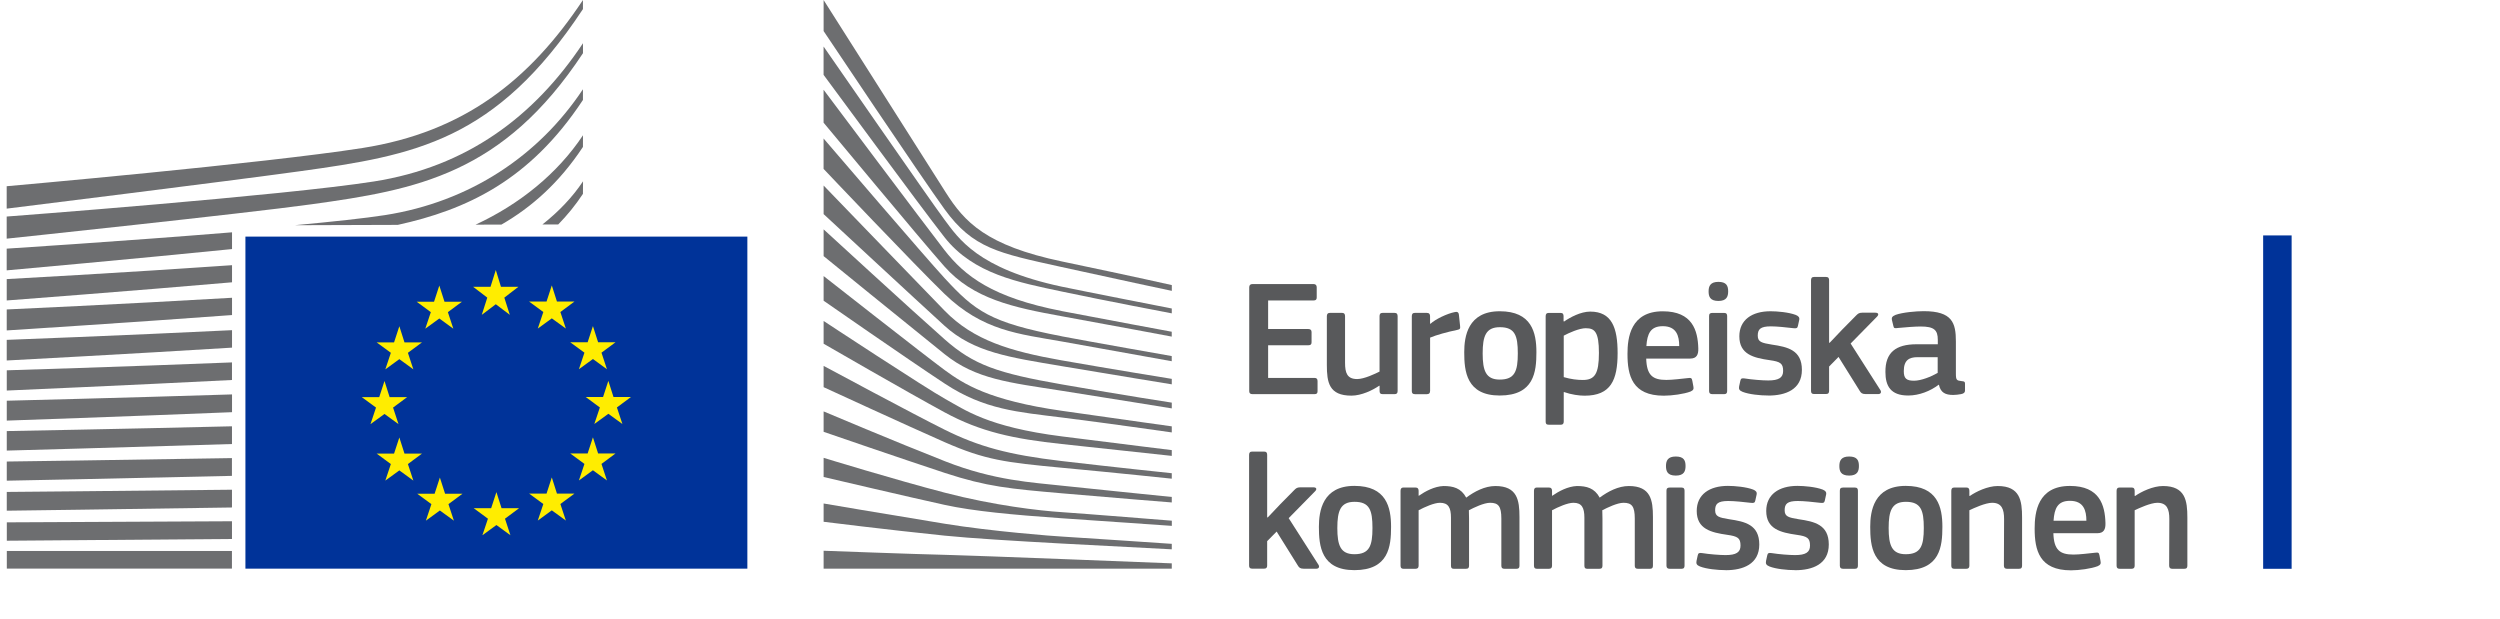
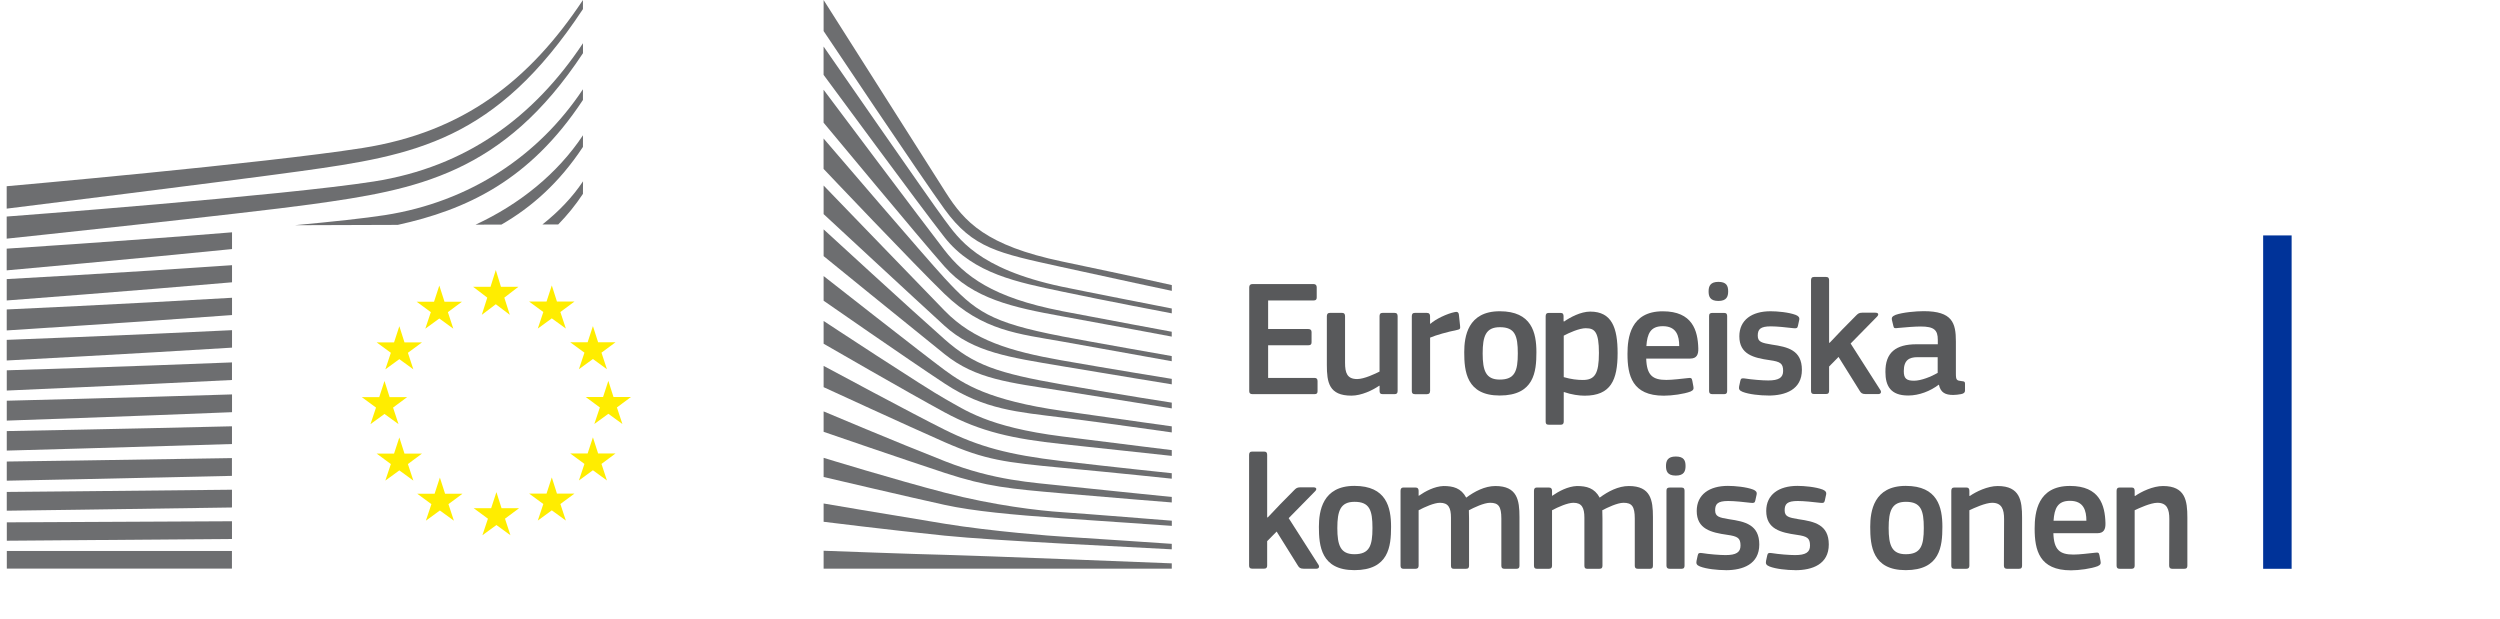
<svg xmlns="http://www.w3.org/2000/svg" width="291" height="72" viewBox="0 0 291 72" fill="none">
-   <path d="M86.993 27.541H86.937H28.567V66.191H86.937H86.993V27.541Z" fill="#003399" />
  <path d="M58.309 33.381H60.344L58.703 34.645L59.342 36.647L57.711 35.413L56.08 36.647L56.719 34.645L55.068 33.381H57.097L57.711 31.429L58.309 33.381Z" fill="#FFED00" />
  <path d="M58.381 59.157H60.416L58.78 60.376L59.414 62.302L57.783 61.114L56.152 62.302L56.796 60.376L55.139 59.157H57.169L57.783 57.282L58.381 59.157Z" fill="#FFED00" />
  <path d="M64.828 57.453H66.868L65.227 58.667L65.866 60.593L64.23 59.405L62.599 60.593L63.243 58.667L61.587 57.453H63.617L64.23 55.572L64.828 57.453Z" fill="#FFED00" />
  <path d="M64.828 35.1H66.868L65.227 36.319L65.866 38.245L64.23 37.057L62.599 38.245L63.243 36.319L61.587 35.1H63.617L64.23 33.224L64.828 35.1Z" fill="#FFED00" />
  <path d="M69.619 39.838H71.649L70.013 41.051L70.647 42.978L69.016 41.789L67.385 42.978L68.029 41.051L66.372 39.838H68.402L69.016 37.957L69.619 39.838Z" fill="#FFED00" />
  <path d="M69.619 52.781H71.649L70.013 54L70.647 55.926L69.016 54.738L67.385 55.926L68.029 54L66.372 52.781H68.402L69.016 50.906L69.619 52.781Z" fill="#FFED00" />
  <path d="M71.409 46.208H73.449L71.808 47.427L72.447 49.353L70.811 48.165L69.18 49.353L69.824 47.427L68.167 46.208H70.197L70.811 44.333L71.409 46.208Z" fill="#FFED00" />
  <path d="M51.739 35.12H53.769L52.133 36.334L52.767 38.26L51.136 37.072L49.505 38.26L50.149 36.334L48.497 35.12H50.522L51.136 33.239L51.739 35.12Z" fill="#FFED00" />
  <path d="M47.081 39.853H49.121L47.48 41.066L48.114 42.993L46.483 41.804L44.852 42.993L45.496 41.066L43.84 39.853H45.869L46.483 37.972L47.081 39.853Z" fill="#FFED00" />
  <path d="M45.353 46.229H47.388L45.752 47.442L46.386 49.368L44.755 48.185L43.124 49.368L43.768 47.442L42.116 46.229H44.141L44.755 44.348L45.353 46.229Z" fill="#FFED00" />
  <path d="M47.081 52.797H49.121L47.48 54.015L48.114 55.942L46.483 54.754L44.852 55.942L45.496 54.015L43.84 52.797H45.869L46.483 50.921L47.081 52.797Z" fill="#FFED00" />
  <path d="M51.806 57.468H53.835L52.199 58.682L52.833 60.608L51.202 59.42L49.571 60.608L50.215 58.682L48.564 57.468H50.589L51.202 55.588L51.806 57.468Z" fill="#FFED00" />
  <path d="M95.869 0.005C95.869 0.005 107.869 18.91 110.068 22.374C112.262 25.837 114.772 28.583 123.653 30.443C132.535 32.304 136.4 33.184 136.4 33.184V33.856C136.4 33.856 130.755 32.668 123.495 31.065C116.234 29.462 113.264 28.921 109.956 24.366C107.2 20.574 95.869 3.615 95.869 3.615V0V0.005Z" fill="#6D6E70" />
  <path d="M95.869 21.595C95.869 21.595 106.796 32.916 109.956 36.167C113.31 39.615 117.6 40.889 123.551 41.941C129.232 42.942 136.395 44.1 136.395 44.1V44.737C136.395 44.737 129.666 43.645 123.551 42.614C117.553 41.597 113.356 41.031 109.92 37.901C106.842 35.1 95.869 24.922 95.869 24.922V21.59V21.595Z" fill="#6D6E70" />
  <path d="M95.869 26.697C95.869 26.697 106.259 36.238 109.956 39.499C113.356 42.497 116.112 43.433 123.587 44.742C131.062 46.052 136.395 46.866 136.395 46.866V47.538C136.395 47.538 129.63 46.441 123.551 45.48C117.472 44.525 113.596 44.146 109.956 41.228C105.758 37.861 95.869 29.811 95.869 29.811V26.692V26.697Z" fill="#6D6E70" />
  <path d="M95.869 32.132C95.869 32.132 107.737 41.446 109.956 43.074C112.175 44.702 115.109 46.603 123.623 47.821C132.064 49.03 136.395 49.627 136.395 49.627V50.334C136.395 50.334 128.741 49.237 123.623 48.6C118.505 47.963 114.583 47.69 109.991 44.666C105.523 41.724 95.869 35.004 95.869 35.004V32.132Z" fill="#6D6E70" />
  <path d="M95.869 37.36C95.869 37.36 107.772 45.197 110.027 46.441C112.282 47.68 114.931 49.702 123.623 50.799C132.315 51.897 136.395 52.392 136.395 52.392V53.065C136.395 53.065 129.206 52.286 123.587 51.684C117.973 51.083 114.143 50.269 109.956 47.998C105.768 45.733 95.869 40.01 95.869 40.01V37.36Z" fill="#6D6E70" />
  <path d="M95.869 42.588C95.869 42.588 106.392 48.251 109.956 50.016C113.928 51.988 117.364 52.933 123.587 53.666C129.697 54.384 136.395 55.082 136.395 55.082V55.719C136.395 55.719 130.203 55.062 123.587 54.445C117.027 53.828 114.69 53.545 109.956 51.467C105.722 49.606 95.869 45.066 95.869 45.066V42.583V42.588Z" fill="#6D6E70" />
  <path d="M95.869 47.887C95.869 47.887 104.183 51.406 110.027 53.702C115.774 55.957 120.166 56.149 123.658 56.538C125.197 56.71 136.395 57.848 136.395 57.848V58.485C136.395 58.485 129.707 57.954 123.623 57.423C117.538 56.892 114.915 56.665 109.991 55.052C105.006 53.414 95.869 50.264 95.869 50.264V47.892V47.887Z" fill="#6D6E70" />
  <path d="M95.869 53.292C95.869 53.292 104.265 55.866 109.991 57.352C115.718 58.839 120.974 59.446 123.623 59.617C126.271 59.794 136.4 60.608 136.4 60.608V61.21C136.4 61.21 130.638 60.821 123.587 60.325C117.886 59.926 113.31 59.501 109.956 58.768C106.244 57.959 95.869 55.522 95.869 55.522V53.292Z" fill="#6D6E70" />
  <path d="M95.869 58.606C95.869 58.606 102.736 59.779 109.991 60.967C115.432 61.857 122.799 62.419 123.587 62.454C124.374 62.489 136.395 63.303 136.395 63.303V63.941C136.395 63.941 128.7 63.546 123.587 63.268C118.259 62.975 112.962 62.656 109.956 62.348C103.217 61.655 95.869 60.735 95.869 60.735V58.606Z" fill="#6D6E70" />
  <path d="M95.869 64.107C95.869 64.107 106.699 64.512 109.991 64.583C113.284 64.653 136.395 65.574 136.395 65.574V66.196H95.869V64.107Z" fill="#6D6E70" />
  <path d="M123.582 33.366C113.78 31.277 111.561 27.733 109.915 25.539C108.268 23.339 95.864 5.415 95.864 5.415V8.712C96.355 9.344 106.97 23.835 109.95 27.627C113.31 31.899 118.571 32.87 123.582 33.932C128.587 34.994 136.395 36.475 136.395 36.475V35.909C136.395 35.909 126.118 33.902 123.582 33.366Z" fill="#6D6E70" />
  <path d="M123.582 36.202C115.534 34.645 112.277 32.127 109.915 29.083C107.552 26.034 95.864 10.446 95.864 10.446V14.279C96.355 14.85 107.046 27.753 109.915 30.999C113.259 34.786 117.927 35.783 123.582 36.809C129.237 37.835 136.39 39.18 136.39 39.18V38.614C136.39 38.614 128.224 37.102 123.582 36.207V36.202Z" fill="#6D6E70" />
  <path d="M123.582 39.14C115.212 37.532 113.494 36.212 109.95 32.375C107.721 29.963 96.345 16.68 95.864 16.119V19.659C95.864 19.659 106.494 30.873 109.915 34.185C114.399 38.533 118.607 38.862 123.582 39.747C128.557 40.632 136.39 42.047 136.39 42.047V41.446C136.39 41.446 126.931 39.787 123.582 39.145V39.14Z" fill="#6D6E70" />
  <path d="M0.783 27.779C0.783 27.779 28.495 24.856 36.257 23.779C48.528 22.081 58.57 20.27 67.86 6.189C67.86 6.189 67.871 5.39 67.86 5.031C62.17 13.591 54.321 19.431 43.512 21.125C32.954 22.783 0.778 25.205 0.778 25.205V27.779H0.783Z" fill="#6D6E70" />
  <path d="M0.778 24.285C0.778 24.285 26.46 21.105 34.922 19.931C48.308 18.081 57.721 16.418 67.855 1.057C67.855 1.057 67.86 0.394 67.855 0.005C61.648 9.344 53.984 15.376 42.193 17.227C30.674 19.037 0.778 21.676 0.778 21.676V24.29V24.285Z" fill="#6D6E70" />
  <path d="M26.997 64.133H0.793V66.185H26.997V64.133Z" fill="#6D6E70" />
  <path d="M67.855 22.571C67.855 22.571 67.871 21.362 67.865 21.105C66.633 22.96 65.012 24.644 63.141 26.125H64.977C66.009 25.074 66.976 23.895 67.85 22.571H67.855Z" fill="#6D6E70" />
  <path d="M67.855 17.11C67.855 17.11 67.865 16.038 67.86 15.745C64.89 20.215 60.467 23.784 55.354 26.151L58.371 26.14C61.858 24.133 65.099 21.281 67.85 17.11H67.855Z" fill="#6D6E70" />
  <path d="M67.855 11.649C67.855 11.649 67.865 10.714 67.855 10.39C62.686 18.172 54.648 23.496 44.821 25.038C42.495 25.402 38.706 25.807 34.304 26.216L46.304 26.176C54.224 24.431 61.638 21.059 67.845 11.649H67.855Z" fill="#6D6E70" />
  <path d="M27.002 60.674C13.632 60.745 0.793 60.801 0.793 60.801V62.94C0.793 62.94 14.24 62.843 27.002 62.737V60.674Z" fill="#6D6E70" />
  <path d="M27.002 57.003C13.724 57.15 0.788 57.261 0.788 57.261V59.446C0.788 59.446 14.373 59.269 27.002 59.071V57.003Z" fill="#6D6E70" />
  <path d="M26.997 53.322C13.816 53.55 0.788 53.722 0.788 53.722V55.952C0.788 55.952 14.516 55.684 26.997 55.391V53.322Z" fill="#6D6E70" />
  <path d="M27.002 49.621C13.918 49.94 0.788 50.177 0.788 50.177V52.448C0.788 52.448 14.675 52.074 27.002 51.684V49.616V49.621Z" fill="#6D6E70" />
  <path d="M27.008 45.91C14.021 46.32 0.788 46.643 0.788 46.643V48.959C0.788 48.959 14.844 48.474 27.008 47.978V45.915V45.91Z" fill="#6D6E70" />
  <path d="M27.002 42.184C14.118 42.7 0.788 43.104 0.788 43.104V45.46C0.788 45.46 15.018 44.843 27.002 44.231V42.179V42.184Z" fill="#6D6E70" />
  <path d="M27.008 38.432C14.22 39.059 0.783 39.56 0.783 39.56V41.961C0.783 41.961 15.202 41.198 27.008 40.465V38.432Z" fill="#6D6E70" />
  <path d="M27.008 34.66C14.317 35.408 0.783 36.02 0.783 36.02V38.462C0.783 38.462 15.396 37.532 27.008 36.672V34.66Z" fill="#6D6E70" />
  <path d="M27.008 30.868C14.404 31.748 0.783 32.486 0.783 32.486V34.974C0.783 34.974 15.59 33.851 27.008 32.86V30.873V30.868Z" fill="#6D6E70" />
  <path d="M27.008 27.041C14.481 28.067 0.778 28.942 0.778 28.942V31.47C0.778 31.47 15.784 30.125 27.008 28.992V27.041Z" fill="#6D6E70" />
  <path d="M266.745 66.208V27.403H263.431V66.208H266.745Z" fill="#003399" />
  <path d="M145.41 33.45C145.41 33.201 145.526 33.064 145.796 33.064H152.9C153.134 33.064 153.266 33.201 153.266 33.43V34.629C153.266 34.863 153.17 34.975 152.88 34.975H147.61V38.298H152.28C152.529 38.298 152.666 38.415 152.666 38.644V39.843C152.666 40.077 152.57 40.189 152.28 40.189H147.61V43.99H153.017C153.251 43.99 153.363 44.107 153.363 44.356V45.535C153.363 45.784 153.266 45.88 152.997 45.88H145.796C145.526 45.88 145.41 45.764 145.41 45.535V33.445V33.45Z" fill="#58595B" />
  <path d="M162.322 45.88H160.95C160.66 45.88 160.584 45.743 160.584 45.514V44.915L160.543 44.894C159.791 45.418 158.475 46.053 157.301 46.053C154.694 46.053 154.445 44.508 154.445 42.48V36.804C154.445 36.57 154.542 36.418 154.811 36.418H156.219C156.468 36.418 156.564 36.555 156.564 36.804V42.231C156.564 43.39 156.798 44.122 157.972 44.122C158.8 44.122 160.076 43.502 160.579 43.253V36.804C160.579 36.57 160.655 36.418 160.945 36.418H162.317C162.586 36.418 162.683 36.555 162.683 36.804V45.514C162.683 45.763 162.586 45.88 162.317 45.88H162.322Z" fill="#58595B" />
  <path d="M166.459 45.515C166.459 45.749 166.362 45.881 166.093 45.881H164.701C164.431 45.881 164.335 45.764 164.335 45.515V36.804C164.335 36.555 164.431 36.418 164.701 36.418H166.073C166.362 36.418 166.459 36.571 166.459 36.804V37.653L166.5 37.694C167.079 37.155 168.451 36.495 169.356 36.322C169.605 36.266 169.782 36.322 169.818 36.652L169.955 37.948C169.976 38.217 169.996 38.334 169.589 38.41C168.507 38.624 167.135 39.01 166.464 39.3V45.515H166.459Z" fill="#58595B" />
  <path d="M174.569 46.038C170.687 46.038 170.437 43.202 170.437 40.996C170.437 39.182 170.844 36.23 174.569 36.23C178.294 36.23 178.838 38.72 178.838 40.996C178.838 43.273 178.569 46.038 174.569 46.038ZM174.589 38.085C172.948 38.085 172.582 39.126 172.582 41.134C172.582 43.141 172.948 44.183 174.569 44.183C176.327 44.183 176.673 43.197 176.673 41.134C176.673 39.071 176.343 38.085 174.589 38.085Z" fill="#58595B" />
  <path d="M184.454 46.058C183.818 46.058 182.929 45.941 182.04 45.631L182.019 45.652V49.051C182.019 49.265 181.963 49.438 181.653 49.438H180.281C179.971 49.438 179.915 49.3 179.915 49.051V36.809C179.915 36.56 180.012 36.423 180.281 36.423H181.653C181.923 36.423 181.999 36.575 181.999 36.809V37.389L182.055 37.429C182.751 36.946 183.986 36.27 185.104 36.27C187.635 36.27 188.29 38.181 188.29 41.098C188.29 44.244 187.498 46.058 184.448 46.058H184.454ZM184.606 38.202C183.813 38.202 182.599 38.761 182.019 39.071V43.898C182.888 44.147 183.585 44.229 184.24 44.229C185.633 44.229 186.115 43.512 186.115 41.083C186.115 38.654 185.633 38.207 184.611 38.207L184.606 38.202Z" fill="#58595B" />
  <path d="M191.619 41.733C191.675 43.685 192.371 44.223 193.957 44.223C194.653 44.223 195.735 44.086 196.467 44.01C196.813 43.969 196.929 43.969 196.99 44.34L197.107 44.975C197.163 45.265 197.128 45.418 196.777 45.575C196.025 45.865 194.617 46.058 193.667 46.058C189.977 46.058 189.439 43.705 189.439 41.194C189.439 39.319 189.784 36.235 193.55 36.235C197.006 36.235 197.626 38.476 197.682 40.559C197.702 41.255 197.509 41.738 196.736 41.738H191.619V41.733ZM191.639 40.285H195.461C195.461 39.106 195.151 37.968 193.55 37.968C192.122 37.968 191.736 38.837 191.639 40.285Z" fill="#58595B" />
  <path d="M200.019 35.031C199.013 35.031 198.881 34.472 198.881 33.913C198.881 33.293 199.095 32.81 200.019 32.81C200.944 32.81 201.158 33.252 201.158 33.913C201.158 34.512 200.985 35.031 200.019 35.031ZM201.041 45.514C201.041 45.728 200.965 45.88 200.695 45.88H199.323C199.054 45.88 198.937 45.764 198.937 45.514V36.789C198.937 36.52 199.054 36.423 199.323 36.423H200.695C200.965 36.423 201.041 36.575 201.041 36.789V45.514Z" fill="#58595B" />
  <path d="M205.833 46.038C204.868 46.038 203.572 45.901 202.84 45.611C202.454 45.458 202.377 45.281 202.433 44.976L202.571 44.34C202.626 44.03 202.764 44.01 203.074 44.051C203.922 44.188 205.157 44.285 205.818 44.285C207.053 44.285 207.556 43.954 207.556 43.182C207.556 42.292 207.226 42.099 206.011 41.926C204.121 41.657 202.459 41.251 202.459 39.147C202.459 37.236 203.927 36.23 206.087 36.23C206.88 36.23 208.211 36.347 209.025 36.657C209.355 36.794 209.487 36.946 209.431 37.236L209.279 37.932C209.223 38.202 209.106 38.242 208.755 38.202C207.927 38.105 206.844 37.988 206.128 37.988C204.893 37.988 204.603 38.334 204.603 39.071C204.603 39.807 205.066 39.919 206.245 40.112C208.079 40.382 209.741 40.748 209.741 43.05C209.741 45.352 207.83 46.043 205.843 46.043L205.833 46.038Z" fill="#58595B" />
  <path d="M212.958 39.915L214.447 38.349L216.048 36.728C216.241 36.535 216.378 36.398 216.744 36.398H218.289C218.655 36.398 218.716 36.611 218.502 36.84L215.413 39.986L218.889 45.428C219.026 45.662 218.909 45.87 218.64 45.87H217.151C216.744 45.87 216.612 45.733 216.475 45.505L214.005 41.546L212.907 42.664V45.499C212.907 45.713 212.831 45.865 212.541 45.865H211.169C210.9 45.865 210.803 45.749 210.803 45.499V32.622C210.803 32.373 210.9 32.236 211.169 32.236H212.541C212.831 32.236 212.907 32.388 212.907 32.622V39.884L212.963 39.904L212.958 39.915Z" fill="#58595B" />
  <path d="M225.663 44.783C224.697 45.515 223.401 46.038 222.11 46.038C220.062 46.038 219.463 44.92 219.463 43.299C219.442 41.038 220.662 40.072 223.091 40.072H225.561V39.569C225.561 38.41 225.134 38.004 223.554 38.004C222.918 38.004 221.699 38.1 220.926 38.176C220.54 38.232 220.443 38.217 220.388 37.943L220.215 37.226C220.174 36.977 220.235 36.82 220.657 36.647C221.485 36.357 223.015 36.22 223.919 36.22C227.258 36.22 227.665 37.592 227.665 39.752V43.477C227.665 44.27 227.761 44.29 228.361 44.366C228.651 44.387 228.727 44.443 228.727 44.656V45.469C228.727 45.682 228.59 45.815 228.264 45.876C227.954 45.931 227.645 45.972 227.355 45.972C226.445 45.972 225.886 45.703 225.693 44.793L225.652 44.773L225.663 44.783ZM225.546 41.576H223.188C222.222 41.576 221.602 41.922 221.602 43.197C221.602 44.046 221.892 44.315 222.801 44.315C223.63 44.315 224.809 43.833 225.546 43.406V41.571V41.576Z" fill="#58595B" />
  <path d="M147.554 60.242L149.038 58.676L150.639 57.055C150.832 56.862 150.969 56.725 151.335 56.725H152.88C153.246 56.725 153.307 56.938 153.093 57.167L150.003 60.313L153.48 65.756C153.617 65.989 153.5 66.198 153.23 66.198H151.747C151.34 66.198 151.208 66.061 151.071 65.832L148.601 61.873L147.498 62.991V65.827C147.498 66.04 147.422 66.193 147.132 66.193H145.76C145.491 66.193 145.394 66.076 145.394 65.827V52.949C145.394 52.7 145.491 52.563 145.76 52.563H147.132C147.422 52.563 147.498 52.715 147.498 52.949V60.211L147.554 60.232V60.242Z" fill="#58595B" />
  <path d="M157.652 66.365C153.769 66.365 153.52 63.53 153.52 61.324C153.52 59.51 153.927 56.557 157.652 56.557C161.377 56.557 161.92 59.047 161.92 61.324C161.92 63.601 161.651 66.365 157.652 66.365ZM157.672 58.412C156.03 58.412 155.665 59.454 155.665 61.461C155.665 63.469 156.03 64.51 157.652 64.51C159.41 64.51 159.755 63.525 159.755 61.461C159.755 59.398 159.425 58.412 157.672 58.412Z" fill="#58595B" />
  <path d="M176.516 66.208H175.123C174.854 66.208 174.757 66.091 174.757 65.842V60.359C174.757 58.931 174.412 58.524 173.446 58.524C172.73 58.524 171.571 59.083 170.977 59.393C170.977 59.586 170.997 59.932 170.997 60.379V65.842C170.997 66.076 170.921 66.208 170.631 66.208H169.223C168.974 66.208 168.893 66.091 168.893 65.842V60.262C168.893 59.083 168.583 58.524 167.617 58.524C166.942 58.524 165.859 59.007 165.127 59.393V65.842C165.127 66.076 165.031 66.208 164.761 66.208H163.369C163.12 66.208 163.023 66.091 163.023 65.842V57.132C163.023 56.883 163.12 56.745 163.369 56.745H164.741C165.031 56.745 165.127 56.898 165.127 57.132V57.691L165.148 57.711C165.9 57.188 166.962 56.613 168.024 56.573C169.142 56.573 170.072 56.806 170.667 57.925C171.632 57.208 172.831 56.573 174.066 56.573C176.617 56.573 176.866 58.234 176.866 60.166V65.842C176.866 66.076 176.79 66.208 176.521 66.208H176.516Z" fill="#58595B" />
  <path d="M192.046 66.208H190.653C190.384 66.208 190.288 66.091 190.288 65.842V60.359C190.288 58.931 189.942 58.524 188.976 58.524C188.26 58.524 187.106 59.083 186.507 59.393C186.507 59.586 186.527 59.932 186.527 60.379V65.842C186.527 66.076 186.451 66.208 186.161 66.208H184.753C184.504 66.208 184.423 66.091 184.423 65.842V60.262C184.423 59.083 184.113 58.524 183.148 58.524C182.472 58.524 181.389 59.007 180.657 59.393V65.842C180.657 66.076 180.561 66.208 180.292 66.208H178.899C178.65 66.208 178.554 66.091 178.554 65.842V57.132C178.554 56.883 178.65 56.745 178.899 56.745H180.271C180.561 56.745 180.657 56.898 180.657 57.132V57.691L180.678 57.711C181.43 57.188 182.492 56.613 183.554 56.573C184.672 56.573 185.602 56.806 186.202 57.925C187.167 57.208 188.362 56.573 189.602 56.573C192.153 56.573 192.402 58.234 192.402 60.166V65.842C192.402 66.076 192.325 66.208 192.056 66.208H192.046Z" fill="#58595B" />
  <path d="M195.059 55.358C194.053 55.358 193.921 54.799 193.921 54.24C193.921 53.62 194.135 53.138 195.059 53.138C195.984 53.138 196.198 53.58 196.198 54.24C196.198 54.84 196.025 55.358 195.059 55.358ZM196.081 65.842C196.081 66.056 196.005 66.208 195.735 66.208H194.363C194.094 66.208 193.977 66.091 193.977 65.842V57.117C193.977 56.847 194.094 56.751 194.363 56.751H195.735C196.005 56.751 196.081 56.903 196.081 57.117V65.842Z" fill="#58595B" />
  <path d="M200.873 66.365C199.907 66.365 198.612 66.228 197.88 65.939C197.494 65.786 197.417 65.608 197.473 65.303L197.61 64.668C197.666 64.358 197.804 64.338 198.114 64.378C198.962 64.516 200.197 64.612 200.858 64.612C202.093 64.612 202.596 64.282 202.596 63.509C202.596 62.62 202.265 62.427 201.051 62.254C199.16 61.985 197.499 61.578 197.499 59.474C197.499 57.564 198.967 56.557 201.127 56.557C201.92 56.557 203.251 56.674 204.064 56.984C204.395 57.121 204.527 57.274 204.471 57.564L204.319 58.26C204.263 58.529 204.146 58.57 203.795 58.529C202.967 58.433 201.884 58.316 201.168 58.316C199.933 58.316 199.643 58.661 199.643 59.398C199.643 60.135 200.106 60.247 201.285 60.44C203.119 60.709 204.781 61.075 204.781 63.377C204.781 65.679 202.87 66.371 200.883 66.371L200.873 66.365Z" fill="#58595B" />
  <path d="M208.964 66.365C207.998 66.365 206.702 66.228 205.97 65.939C205.584 65.786 205.508 65.608 205.564 65.303L205.701 64.668C205.757 64.358 205.894 64.338 206.204 64.378C207.053 64.516 208.288 64.612 208.948 64.612C210.183 64.612 210.686 64.282 210.686 63.509C210.686 62.62 210.356 62.427 209.141 62.254C207.251 61.985 205.589 61.578 205.589 59.474C205.589 57.564 207.058 56.557 209.218 56.557C210.01 56.557 211.342 56.674 212.155 56.984C212.485 57.121 212.617 57.274 212.561 57.564L212.409 58.26C212.353 58.529 212.236 58.57 211.886 58.529C211.057 58.433 209.975 58.316 209.258 58.316C208.023 58.316 207.734 58.661 207.734 59.398C207.734 60.135 208.196 60.247 209.375 60.44C211.21 60.709 212.871 61.075 212.871 63.377C212.871 65.679 210.961 66.371 208.974 66.371L208.964 66.365Z" fill="#58595B" />
-   <path d="M215.24 55.358C214.233 55.358 214.101 54.799 214.101 54.24C214.101 53.62 214.315 53.138 215.24 53.138C216.164 53.138 216.378 53.58 216.378 54.24C216.378 54.84 216.205 55.358 215.24 55.358ZM216.261 65.842C216.261 66.056 216.185 66.208 215.915 66.208H214.543C214.274 66.208 214.157 66.091 214.157 65.842V57.117C214.157 56.847 214.274 56.751 214.543 56.751H215.915C216.185 56.751 216.261 56.903 216.261 57.117V65.842Z" fill="#58595B" />
  <path d="M221.826 66.365C217.943 66.365 217.694 63.53 217.694 61.324C217.694 59.51 218.101 56.557 221.826 56.557C225.551 56.557 226.094 59.047 226.094 61.324C226.094 63.601 225.825 66.365 221.826 66.365ZM221.846 58.412C220.205 58.412 219.839 59.454 219.839 61.461C219.839 63.469 220.205 64.51 221.826 64.51C223.584 64.51 223.93 63.525 223.93 61.461C223.93 59.398 223.599 58.412 221.846 58.412Z" fill="#58595B" />
  <path d="M235.013 66.208H233.621C233.372 66.208 233.255 66.091 233.255 65.842L233.275 60.415C233.275 59.276 233.006 58.524 231.883 58.524C231.11 58.524 229.759 59.144 229.235 59.393V65.842C229.235 66.076 229.139 66.208 228.869 66.208H227.497C227.228 66.208 227.131 66.091 227.131 65.842V57.132C227.131 56.883 227.228 56.745 227.497 56.745H228.869C229.139 56.745 229.235 56.883 229.235 57.132V57.711C229.235 57.711 229.276 57.731 229.291 57.731C230.008 57.228 231.359 56.573 232.533 56.573C235.14 56.573 235.369 58.29 235.369 60.242V65.842C235.369 66.076 235.293 66.208 235.003 66.208H235.013Z" fill="#58595B" />
  <path d="M239.013 62.061C239.069 64.013 239.765 64.552 241.35 64.552C242.047 64.552 243.129 64.414 243.861 64.338C244.206 64.297 244.323 64.297 244.384 64.668L244.501 65.304C244.557 65.593 244.521 65.746 244.171 65.903C243.419 66.193 242.011 66.386 241.061 66.386C237.371 66.386 236.833 64.033 236.833 61.523C236.833 59.647 237.178 56.563 240.944 56.563C244.4 56.563 245.02 58.804 245.075 60.887C245.096 61.584 244.903 62.066 244.13 62.066H239.013V62.061ZM239.033 60.613H242.855C242.855 59.434 242.545 58.296 240.944 58.296C239.516 58.296 239.13 59.165 239.033 60.613Z" fill="#58595B" />
  <path d="M254.248 66.208H252.856C252.607 66.208 252.49 66.091 252.49 65.842L252.51 60.415C252.51 59.276 252.241 58.524 251.118 58.524C250.345 58.524 248.994 59.144 248.475 59.393V65.842C248.475 66.076 248.379 66.208 248.109 66.208H246.737C246.468 66.208 246.371 66.091 246.371 65.842V57.132C246.371 56.883 246.468 56.745 246.737 56.745H248.109C248.379 56.745 248.475 56.883 248.475 57.132V57.711C248.475 57.711 248.516 57.731 248.531 57.731C249.248 57.228 250.599 56.573 251.773 56.573C254.38 56.573 254.609 58.29 254.609 60.242V65.842C254.609 66.076 254.533 66.208 254.243 66.208H254.248Z" fill="#58595B" />
</svg>